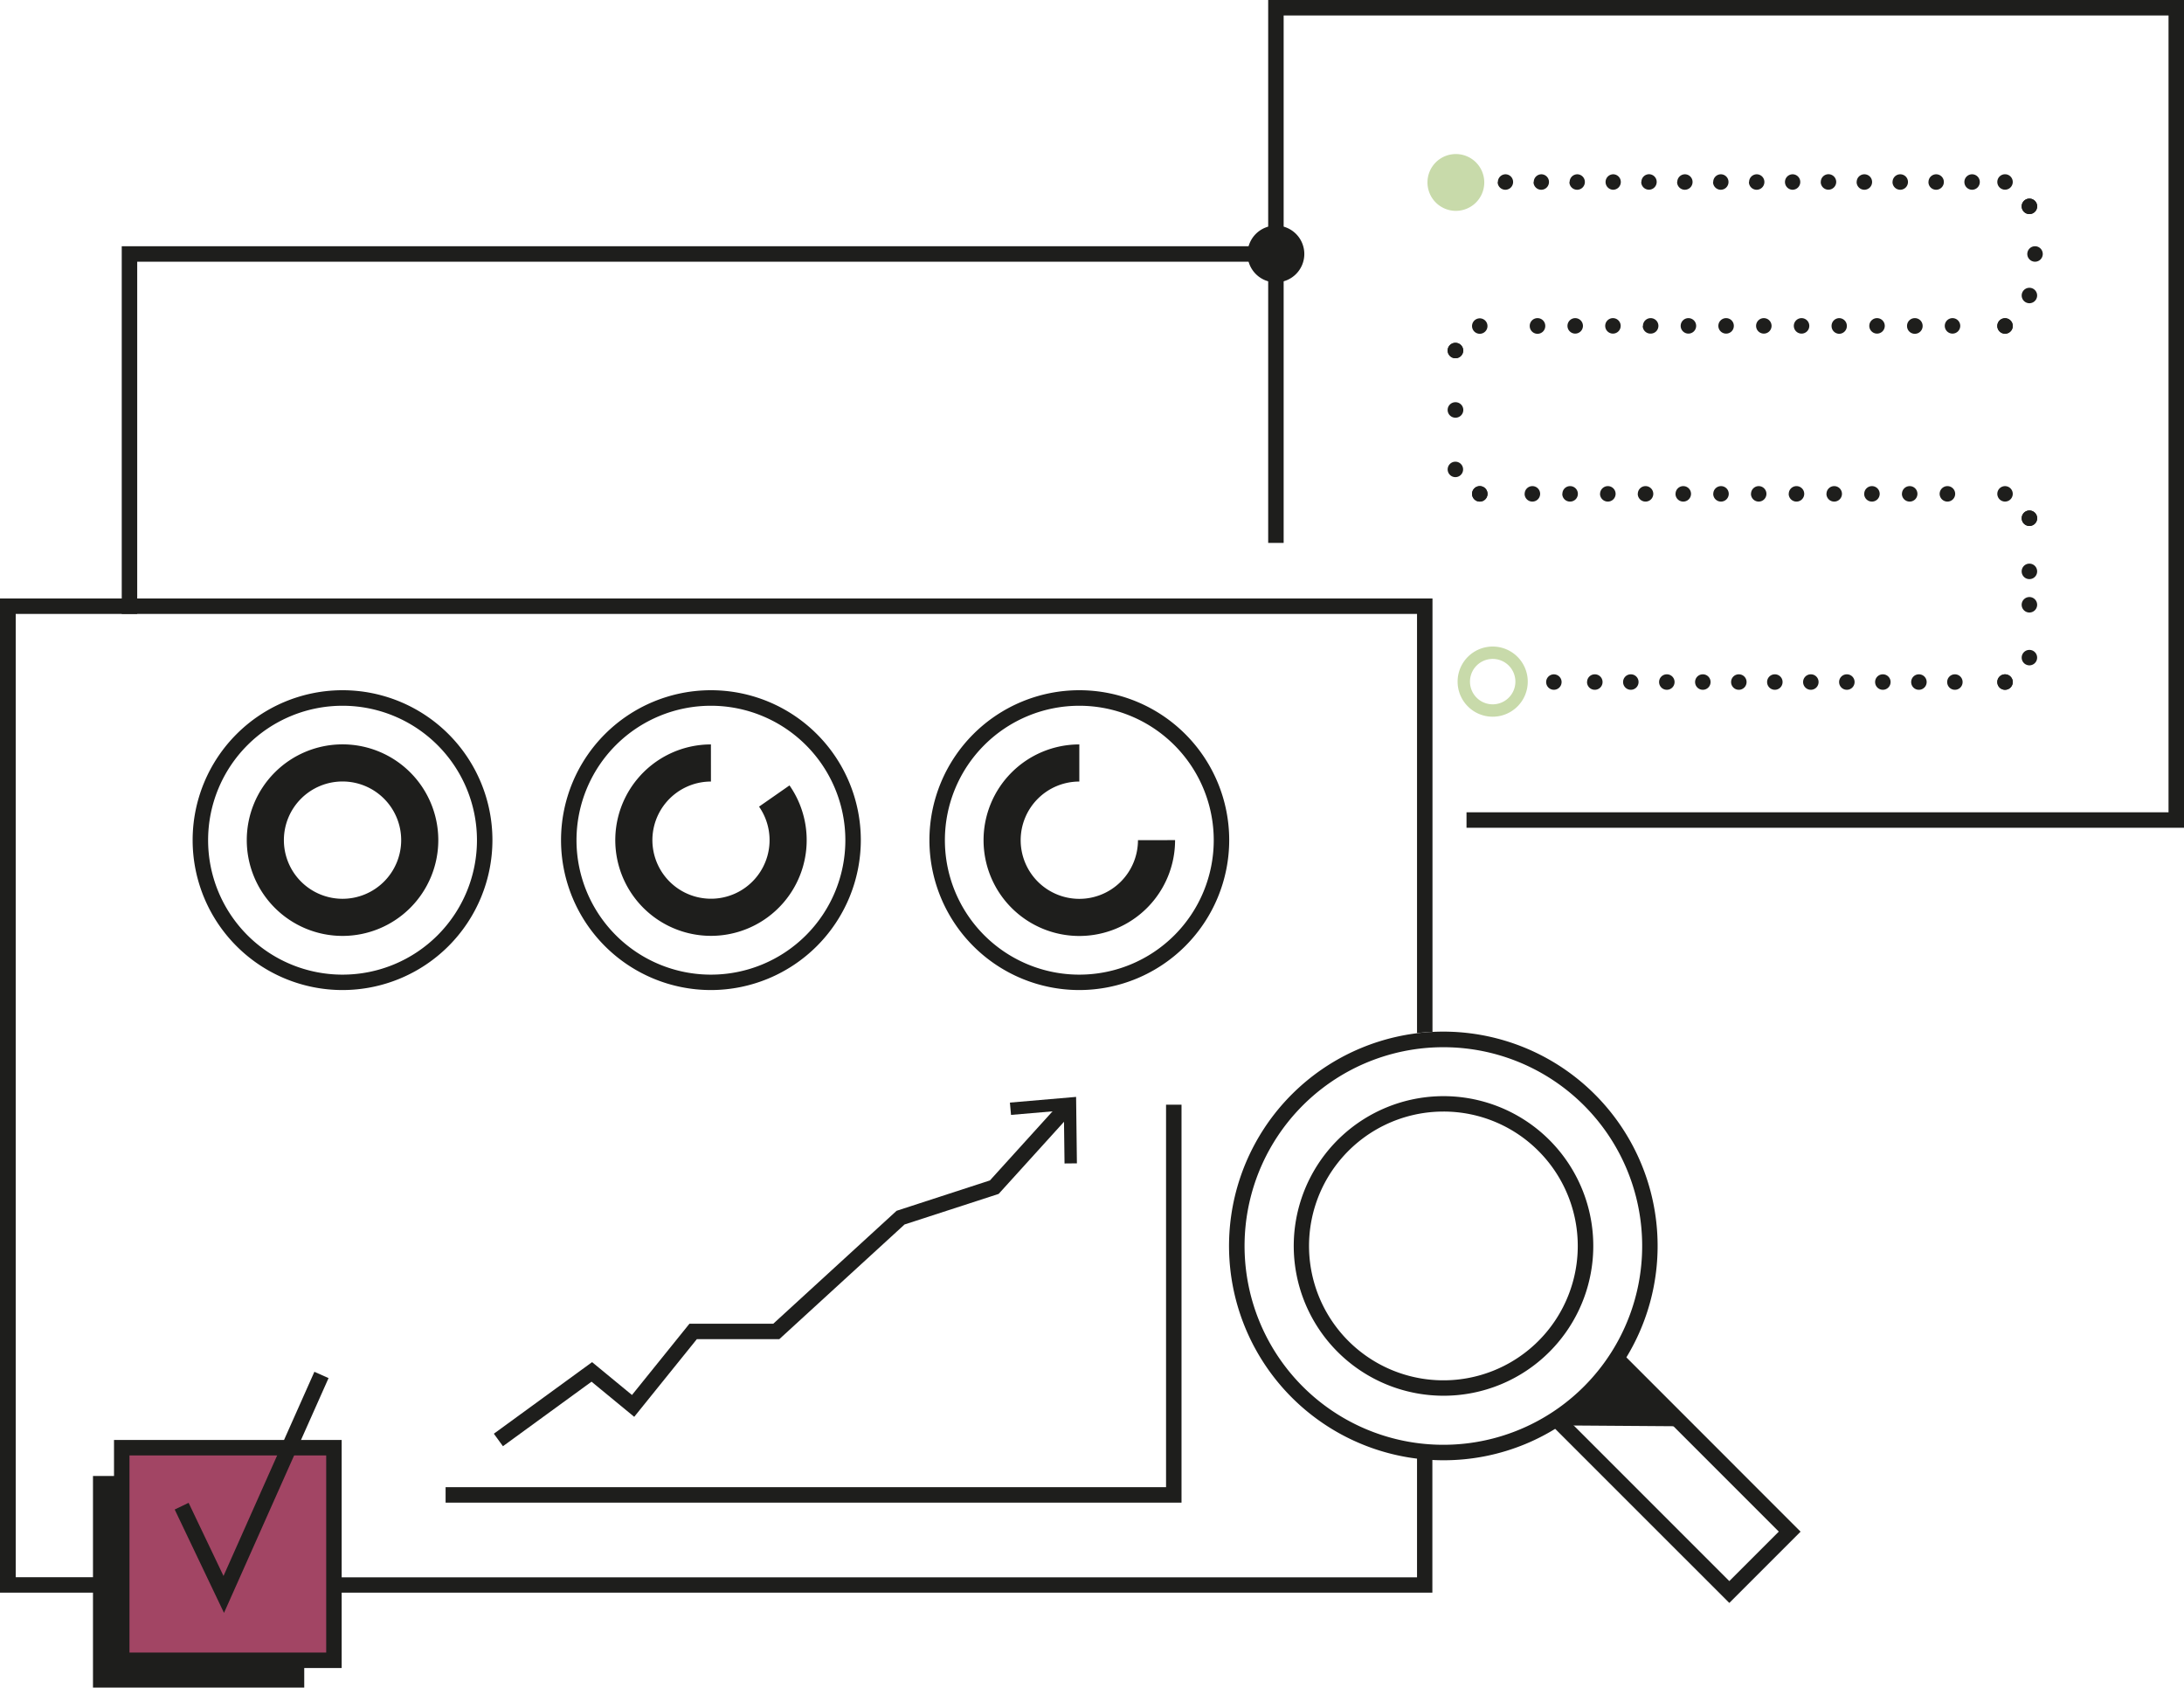
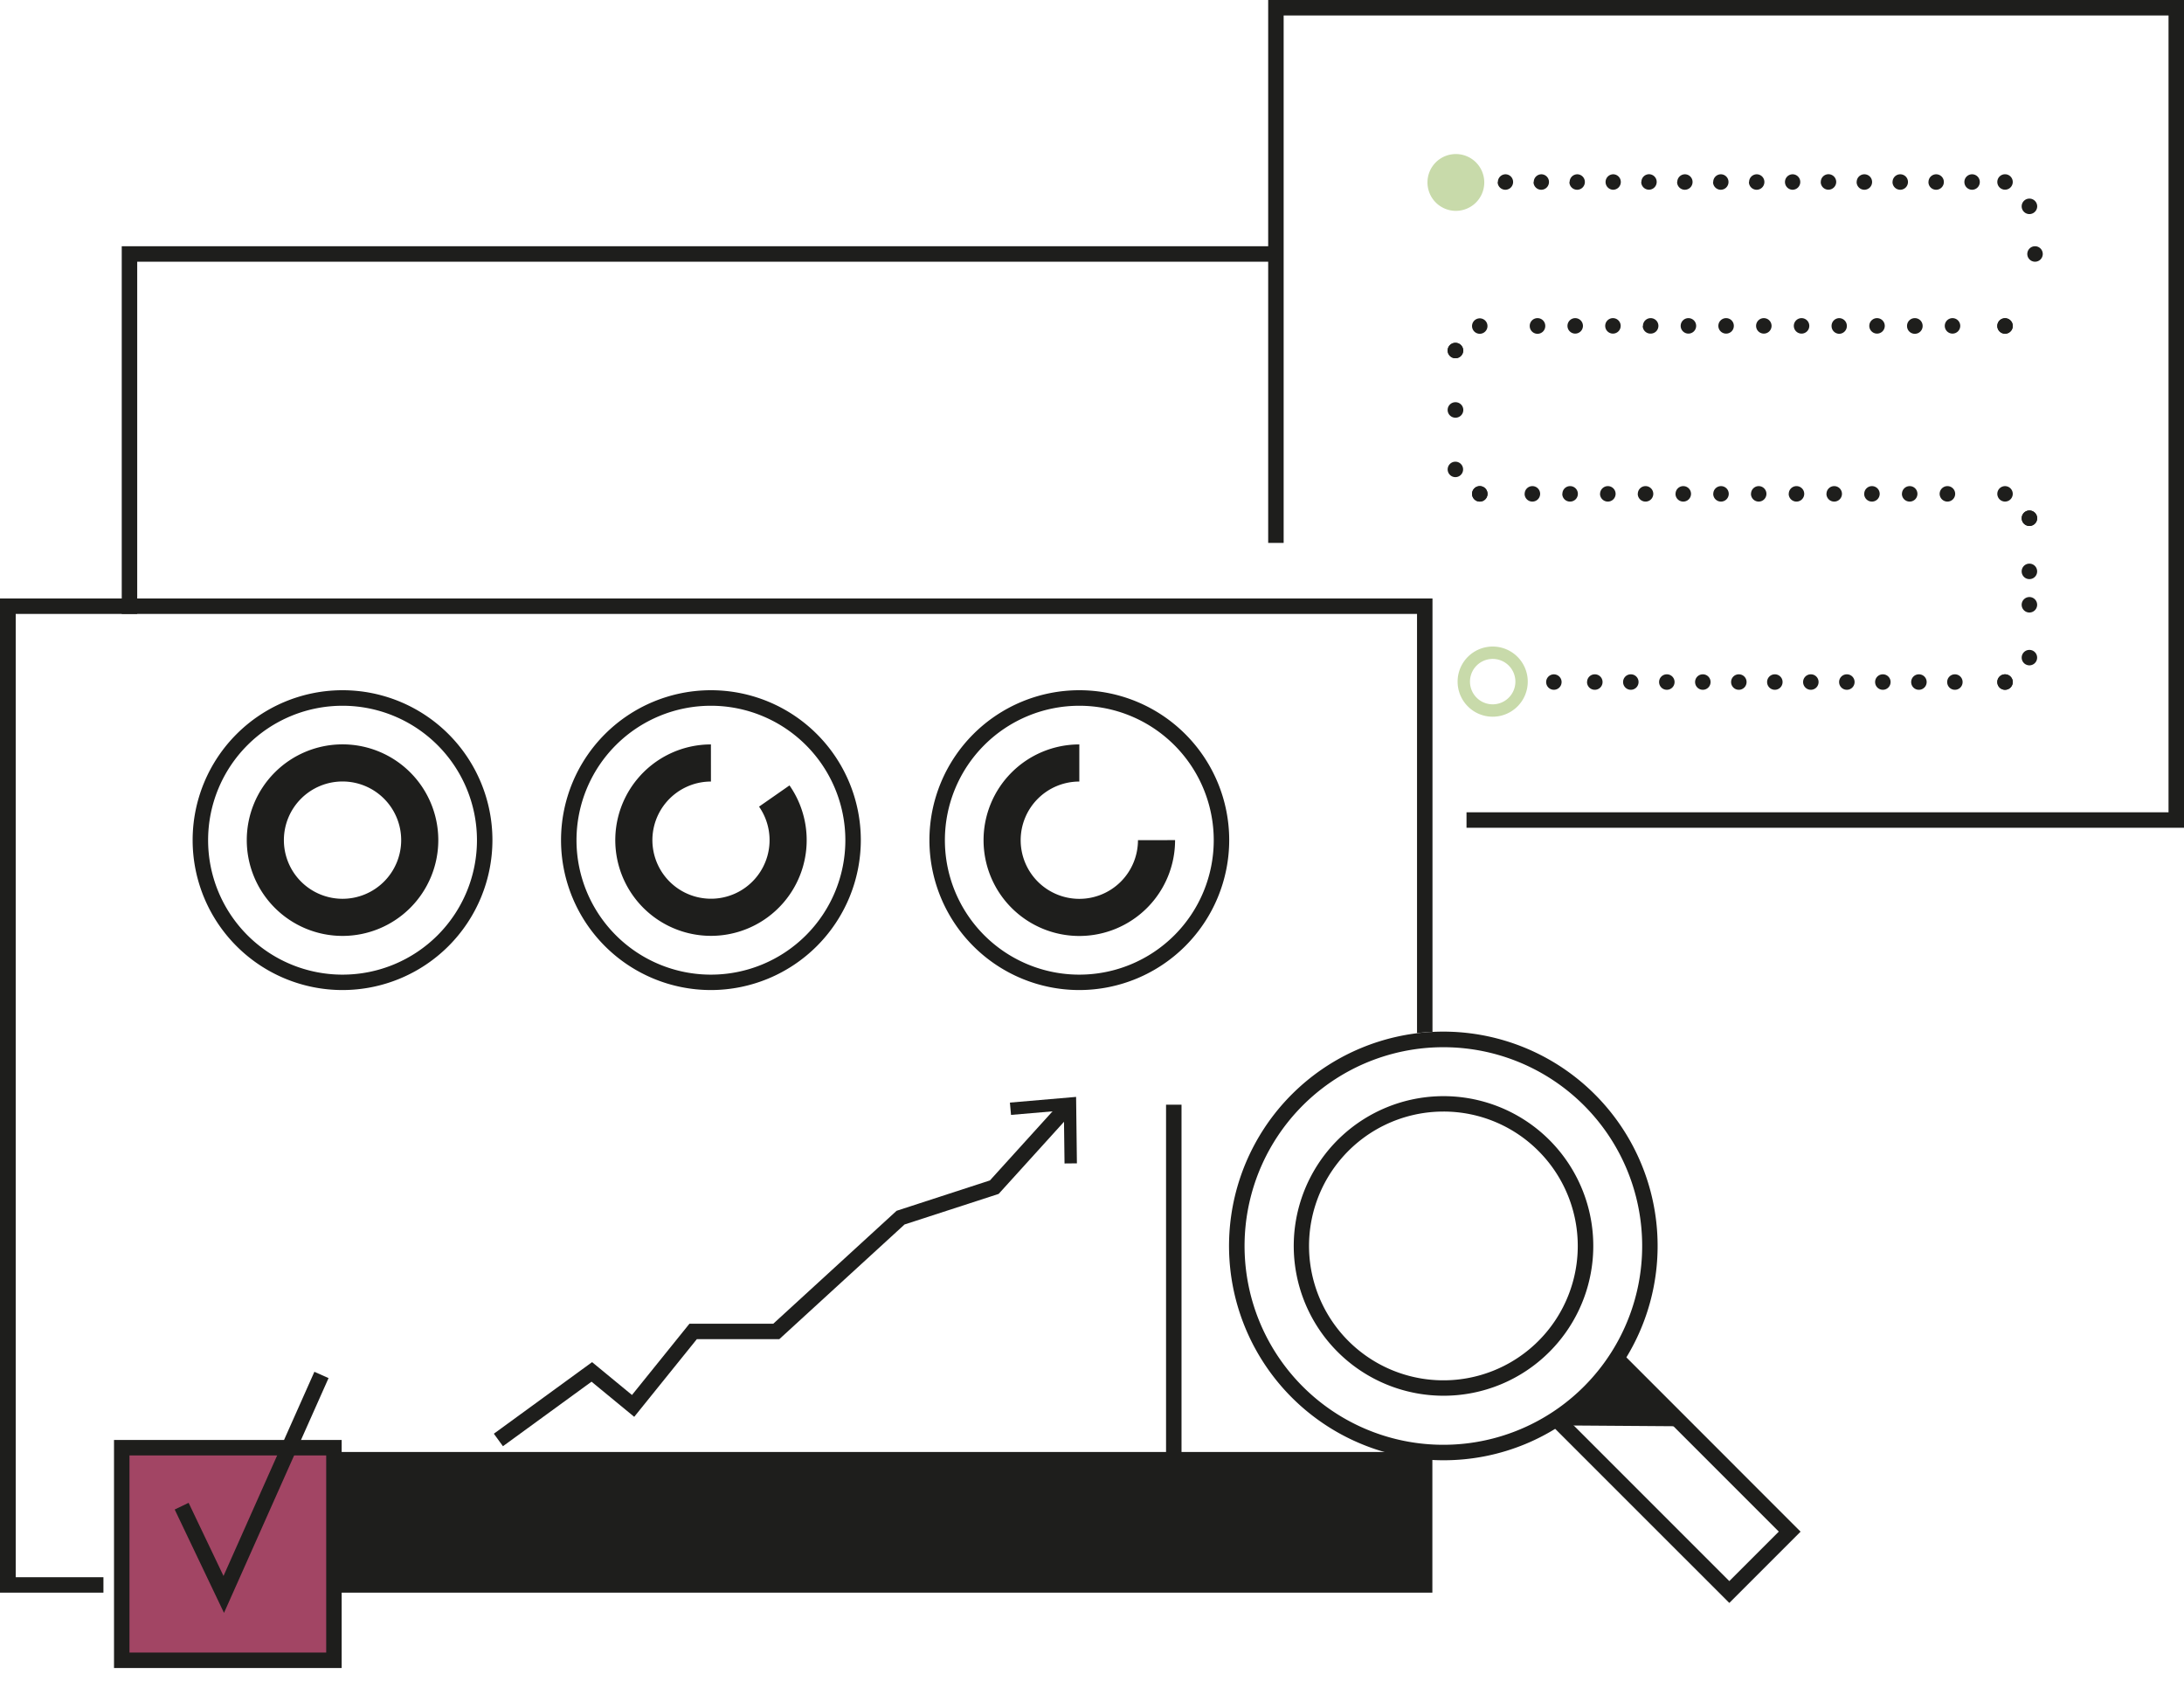
<svg xmlns="http://www.w3.org/2000/svg" id="Lager_1" data-name="Lager 1" viewBox="0 0 353.04 272.76">
  <defs>
    <style>.cls-1{fill:#1e1e1c;}.cls-2{fill:#a24564;}.cls-3,.cls-4,.cls-6{fill:none;}.cls-3,.cls-4{stroke:#1e1e1c;}.cls-3{stroke-width:6px;}.cls-4{stroke-linecap:round;stroke-linejoin:round;stroke-width:2.5px;}.cls-5{fill:#c8daaa;}.cls-6{stroke:#c8daaa;stroke-width:2px;}</style>
  </defs>
-   <rect class="cls-1" x="15.03" y="238.56" width="34.15" height="34.2" />
  <rect class="cls-2" x="19.68" y="233.99" width="34.3" height="34.36" />
  <polygon class="cls-1" points="190.99 242.87 72.03 242.87 72.03 240.37 188.49 240.37 188.49 178.55 190.99 178.55 190.99 242.87" />
  <path class="cls-1" d="M130.69,297.18H93.89V260.32h36.8Zm-34.3-2.5h31.8V262.82H96.39Z" transform="translate(-75.46 -27.58)" />
  <polygon class="cls-1" points="36.21 260.69 28.24 243.98 30.49 242.9 36.13 254.72 50.82 221.72 53.11 222.74 36.21 260.69" />
  <polygon class="cls-1" points="81.3 233.75 79.83 231.73 95.71 220.16 102.16 225.47 111.45 213.95 125 213.95 144.93 195.7 160.02 190.79 172.03 177.54 173.89 179.22 161.43 192.97 146.22 197.91 125.97 216.45 112.64 216.45 102.52 229 95.62 223.32 81.3 233.75" />
  <polygon class="cls-1" points="172.08 188.05 171.97 179.47 163.43 180.2 163.25 178.21 173.95 177.29 174.08 188.03 172.08 188.05" />
  <path class="cls-1" d="M130.83,187.6a24.23,24.23,0,1,1,24.23-24.23A24.25,24.25,0,0,1,130.83,187.6Zm0-45.95a21.73,21.73,0,1,0,21.73,21.72A21.74,21.74,0,0,0,130.83,141.65Z" transform="translate(-75.46 -27.58)" />
  <path class="cls-1" d="M190.38,187.6a24.23,24.23,0,1,1,24.23-24.23A24.26,24.26,0,0,1,190.38,187.6Zm0-45.95a21.73,21.73,0,1,0,21.73,21.72A21.74,21.74,0,0,0,190.38,141.65Z" transform="translate(-75.46 -27.58)" />
  <path class="cls-1" d="M249.93,187.6a24.23,24.23,0,1,1,24.23-24.23A24.26,24.26,0,0,1,249.93,187.6Zm0-45.95a21.73,21.73,0,1,0,21.73,21.72A21.74,21.74,0,0,0,249.93,141.65Z" transform="translate(-75.46 -27.58)" />
-   <path class="cls-1" d="M304.52,262.26v20.26H129.11V285H307V262.44C306.18,262.41,305.35,262.35,304.52,262.26Z" transform="translate(-75.46 -27.58)" />
+   <path class="cls-1" d="M304.52,262.26H129.11V285H307V262.44C306.18,262.41,305.35,262.35,304.52,262.26Z" transform="translate(-75.46 -27.58)" />
  <path class="cls-1" d="M78,126.81H304.52v67.74c.83-.09,1.66-.15,2.5-.18V124.31H75.46V285H92.18v-2.5H78Z" transform="translate(-75.46 -27.58)" />
  <path class="cls-3" d="M130.83,175.85a12.48,12.48,0,1,0-12.48-12.48A12.48,12.48,0,0,0,130.83,175.85Z" transform="translate(-75.46 -27.58)" />
  <path class="cls-3" d="M190.38,150.9a12.47,12.47,0,1,0,10.24,5.34" transform="translate(-75.46 -27.58)" />
  <path class="cls-3" d="M249.93,150.9a12.48,12.48,0,1,0,12.48,12.47" transform="translate(-75.46 -27.58)" />
-   <path class="cls-1" d="M281.7,73.22a4.59,4.59,0,1,0-4.58-4.59,4.59,4.59,0,0,0,4.58,4.59" transform="translate(-75.46 -27.58)" />
  <polygon class="cls-1" points="252.63 230.39 272.17 230.53 262.33 220.69 252.63 230.39" />
  <path class="cls-1" d="M355,286.66l-28.75-28.74,11.53-11.53,28.74,28.75Zm-25.21-28.74L355,283.13l8-8-25.21-25.21Z" transform="translate(-75.46 -27.58)" />
  <path class="cls-1" d="M308.78,263.6a34.64,34.64,0,1,1,24.49-10.15h0A34.46,34.46,0,0,1,308.78,263.6Zm0-66.76a32.13,32.13,0,1,0,22.72,54.84h0a32.12,32.12,0,0,0-22.72-54.84Z" transform="translate(-75.46 -27.58)" />
  <path class="cls-1" d="M308.78,253.17a24.21,24.21,0,1,1,17.13-7.08A24.16,24.16,0,0,1,308.78,253.17Zm0-45.93a21.72,21.72,0,1,0,15.36,6.36A21.64,21.64,0,0,0,308.78,207.24Z" transform="translate(-75.46 -27.58)" />
  <path class="cls-1" d="M393,57a1.24,1.24,0,0,1,1.25-1.25h0A1.24,1.24,0,0,1,395.49,57h0a1.25,1.25,0,0,1-1.25,1.25h0A1.25,1.25,0,0,1,393,57Zm-5.8,0a1.24,1.24,0,0,1,1.25-1.25h0A1.24,1.24,0,0,1,389.68,57h0a1.25,1.25,0,0,1-1.24,1.25h0A1.24,1.24,0,0,1,387.19,57Zm-5.81,0a1.24,1.24,0,0,1,1.25-1.25h0A1.24,1.24,0,0,1,383.88,57h0a1.25,1.25,0,0,1-1.25,1.25h0A1.25,1.25,0,0,1,381.38,57Zm-5.8,0a1.24,1.24,0,0,1,1.25-1.25h0A1.24,1.24,0,0,1,378.08,57h0a1.25,1.25,0,0,1-1.25,1.25h0A1.25,1.25,0,0,1,375.58,57Zm-5.8,0A1.24,1.24,0,0,1,371,55.74h0A1.25,1.25,0,0,1,372.28,57h0A1.26,1.26,0,0,1,371,58.24h0A1.24,1.24,0,0,1,369.78,57ZM364,57a1.24,1.24,0,0,1,1.25-1.25h0A1.24,1.24,0,0,1,366.47,57h0a1.25,1.25,0,0,1-1.25,1.25h0A1.25,1.25,0,0,1,364,57Zm-5.8,0a1.24,1.24,0,0,1,1.25-1.25h0A1.24,1.24,0,0,1,360.67,57h0a1.25,1.25,0,0,1-1.25,1.25h0A1.25,1.25,0,0,1,358.17,57Zm-5.8,0a1.24,1.24,0,0,1,1.25-1.25h0A1.24,1.24,0,0,1,354.87,57h0a1.25,1.25,0,0,1-1.25,1.25h0A1.25,1.25,0,0,1,352.37,57Zm-5.81,0a1.24,1.24,0,0,1,1.25-1.25h0A1.24,1.24,0,0,1,349.06,57h0a1.25,1.25,0,0,1-1.25,1.25h0A1.25,1.25,0,0,1,346.56,57Zm-5.8,0A1.24,1.24,0,0,1,342,55.74h0A1.24,1.24,0,0,1,343.26,57h0A1.25,1.25,0,0,1,342,58.24h0A1.25,1.25,0,0,1,340.76,57ZM335,57a1.24,1.24,0,0,1,1.25-1.25h0A1.24,1.24,0,0,1,337.46,57h0a1.25,1.25,0,0,1-1.25,1.25h0A1.25,1.25,0,0,1,335,57Zm-5.81,0a1.24,1.24,0,0,1,1.25-1.25h0A1.24,1.24,0,0,1,331.65,57h0a1.25,1.25,0,0,1-1.25,1.25h0A1.25,1.25,0,0,1,329.15,57Zm-5.8,0a1.24,1.24,0,0,1,1.25-1.25h0A1.24,1.24,0,0,1,325.85,57h0a1.25,1.25,0,0,1-1.25,1.25h0A1.25,1.25,0,0,1,323.35,57Zm-5.8,0a1.24,1.24,0,0,1,1.25-1.25h0A1.24,1.24,0,0,1,320.05,57h0a1.25,1.25,0,0,1-1.25,1.25h0A1.25,1.25,0,0,1,317.55,57Z" transform="translate(-75.46 -27.58)" />
  <path class="cls-1" d="M402.26,60.93a1.25,1.25,0,0,1,1.25-1.25h0a1.26,1.26,0,0,1,1.26,1.25h0a1.26,1.26,0,0,1-1.26,1.25h0A1.25,1.25,0,0,1,402.26,60.93Z" transform="translate(-75.46 -27.58)" />
  <path class="cls-1" d="M403.17,68.63a1.25,1.25,0,0,1,1.25-1.25h0a1.25,1.25,0,0,1,1.25,1.25h0a1.25,1.25,0,0,1-1.25,1.25h0A1.25,1.25,0,0,1,403.17,68.63Z" transform="translate(-75.46 -27.58)" />
  <path class="cls-1" d="M398.32,80.28A1.25,1.25,0,0,1,399.57,79h0a1.25,1.25,0,0,1,1.25,1.25h0a1.25,1.25,0,0,1-1.25,1.25h0A1.25,1.25,0,0,1,398.32,80.28Z" transform="translate(-75.46 -27.58)" />
  <path class="cls-1" d="M389.83,80.28A1.25,1.25,0,0,1,391.08,79h0a1.25,1.25,0,0,1,1.25,1.25h0a1.25,1.25,0,0,1-1.25,1.25h0A1.25,1.25,0,0,1,389.83,80.28Zm-6.1,0A1.25,1.25,0,0,1,385,79h0a1.25,1.25,0,0,1,1.25,1.25h0A1.25,1.25,0,0,1,385,81.53h0A1.25,1.25,0,0,1,383.73,80.28Zm-6.1,0A1.25,1.25,0,0,1,378.88,79h0a1.25,1.25,0,0,1,1.25,1.25h0a1.25,1.25,0,0,1-1.25,1.25h0A1.25,1.25,0,0,1,377.63,80.28Zm-6.1,0A1.25,1.25,0,0,1,372.78,79h0A1.25,1.25,0,0,1,374,80.28h0a1.25,1.25,0,0,1-1.25,1.25h0A1.25,1.25,0,0,1,371.53,80.28Zm-6.1,0A1.25,1.25,0,0,1,366.68,79h0a1.25,1.25,0,0,1,1.25,1.25h0a1.25,1.25,0,0,1-1.25,1.25h0A1.25,1.25,0,0,1,365.43,80.28Zm-6.1,0A1.25,1.25,0,0,1,360.58,79h0a1.25,1.25,0,0,1,1.25,1.25h0a1.25,1.25,0,0,1-1.25,1.25h0A1.25,1.25,0,0,1,359.33,80.28Zm-6.1,0A1.25,1.25,0,0,1,354.48,79h0a1.24,1.24,0,0,1,1.25,1.25h0a1.24,1.24,0,0,1-1.25,1.25h0A1.25,1.25,0,0,1,353.23,80.28Zm-6.09,0A1.25,1.25,0,0,1,348.39,79h0a1.25,1.25,0,0,1,1.25,1.25h0a1.25,1.25,0,0,1-1.25,1.25h0A1.25,1.25,0,0,1,347.14,80.28Zm-6.1,0A1.25,1.25,0,0,1,342.29,79h0a1.25,1.25,0,0,1,1.25,1.25h0a1.25,1.25,0,0,1-1.25,1.25h0A1.25,1.25,0,0,1,341,80.28Zm-6.1,0A1.25,1.25,0,0,1,336.19,79h0a1.25,1.25,0,0,1,1.25,1.25h0a1.25,1.25,0,0,1-1.25,1.25h0A1.25,1.25,0,0,1,334.94,80.28Zm-6.1,0A1.25,1.25,0,0,1,330.09,79h0a1.25,1.25,0,0,1,1.25,1.25h0a1.25,1.25,0,0,1-1.25,1.25h0A1.25,1.25,0,0,1,328.84,80.28Zm-6.1,0A1.25,1.25,0,0,1,324,79h0a1.25,1.25,0,0,1,1.25,1.25h0A1.25,1.25,0,0,1,324,81.53h0A1.25,1.25,0,0,1,322.74,80.28Z" transform="translate(-75.46 -27.58)" />
  <path class="cls-1" d="M309.47,84.23A1.25,1.25,0,0,1,310.72,83h0A1.25,1.25,0,0,1,312,84.23h0a1.25,1.25,0,0,1-1.25,1.25h0A1.25,1.25,0,0,1,309.47,84.23Z" transform="translate(-75.46 -27.58)" />
  <path class="cls-1" d="M309.47,93.84a1.25,1.25,0,0,1,1.25-1.25h0A1.25,1.25,0,0,1,312,93.84h0a1.25,1.25,0,0,1-1.25,1.25h0A1.25,1.25,0,0,1,309.47,93.84Z" transform="translate(-75.46 -27.58)" />
  <path class="cls-1" d="M313.42,107.4a1.25,1.25,0,0,1,1.25-1.25h0a1.25,1.25,0,0,1,1.25,1.25h0a1.25,1.25,0,0,1-1.25,1.25h0A1.25,1.25,0,0,1,313.42,107.4Z" transform="translate(-75.46 -27.58)" />
  <path class="cls-1" d="M389,107.4a1.26,1.26,0,0,1,1.26-1.25h0a1.25,1.25,0,0,1,1.25,1.25h0a1.25,1.25,0,0,1-1.25,1.25h0A1.26,1.26,0,0,1,389,107.4Zm-6.09,0a1.25,1.25,0,0,1,1.25-1.25h0a1.25,1.25,0,0,1,1.25,1.25h0a1.25,1.25,0,0,1-1.25,1.25h0A1.25,1.25,0,0,1,382.9,107.4Zm-6.1,0a1.25,1.25,0,0,1,1.25-1.25h0a1.25,1.25,0,0,1,1.25,1.25h0a1.25,1.25,0,0,1-1.25,1.25h0A1.25,1.25,0,0,1,376.8,107.4Zm-6.1,0a1.25,1.25,0,0,1,1.25-1.25h0a1.25,1.25,0,0,1,1.25,1.25h0a1.25,1.25,0,0,1-1.25,1.25h0A1.25,1.25,0,0,1,370.7,107.4Zm-6.1,0a1.25,1.25,0,0,1,1.25-1.25h0a1.25,1.25,0,0,1,1.25,1.25h0a1.25,1.25,0,0,1-1.25,1.25h0A1.25,1.25,0,0,1,364.6,107.4Zm-6.1,0a1.25,1.25,0,0,1,1.25-1.25h0A1.25,1.25,0,0,1,361,107.4h0a1.25,1.25,0,0,1-1.25,1.25h0A1.25,1.25,0,0,1,358.5,107.4Zm-6.1,0a1.25,1.25,0,0,1,1.25-1.25h0a1.25,1.25,0,0,1,1.25,1.25h0a1.25,1.25,0,0,1-1.25,1.25h0A1.25,1.25,0,0,1,352.4,107.4Zm-6.1,0a1.25,1.25,0,0,1,1.25-1.25h0a1.25,1.25,0,0,1,1.25,1.25h0a1.25,1.25,0,0,1-1.25,1.25h0A1.25,1.25,0,0,1,346.3,107.4Zm-6.1,0a1.25,1.25,0,0,1,1.25-1.25h0a1.25,1.25,0,0,1,1.25,1.25h0a1.25,1.25,0,0,1-1.25,1.25h0A1.25,1.25,0,0,1,340.2,107.4Zm-6.1,0a1.26,1.26,0,0,1,1.25-1.25h0a1.25,1.25,0,0,1,1.26,1.25h0a1.25,1.25,0,0,1-1.26,1.25h0A1.26,1.26,0,0,1,334.1,107.4Zm-6.09,0a1.24,1.24,0,0,1,1.25-1.25h0a1.25,1.25,0,0,1,1.25,1.25h0a1.25,1.25,0,0,1-1.25,1.25h0A1.24,1.24,0,0,1,328,107.4Zm-6.1,0a1.25,1.25,0,0,1,1.25-1.25h0a1.25,1.25,0,0,1,1.25,1.25h0a1.25,1.25,0,0,1-1.25,1.25h0A1.25,1.25,0,0,1,321.91,107.4Z" transform="translate(-75.46 -27.58)" />
  <path class="cls-1" d="M402.27,111.34a1.24,1.24,0,0,1,1.25-1.25h0a1.26,1.26,0,0,1,1.25,1.25h0a1.26,1.26,0,0,1-1.25,1.25h0A1.24,1.24,0,0,1,402.27,111.34Z" transform="translate(-75.46 -27.58)" />
  <path class="cls-1" d="M402.26,125.33a1.25,1.25,0,0,1,1.25-1.25h0a1.25,1.25,0,0,1,1.25,1.25h0a1.25,1.25,0,0,1-1.25,1.25h0A1.25,1.25,0,0,1,402.26,125.33Zm0-5.4a1.25,1.25,0,0,1,1.25-1.25h0a1.25,1.25,0,0,1,1.25,1.25h0a1.24,1.24,0,0,1-1.25,1.25h0A1.24,1.24,0,0,1,402.26,119.93Z" transform="translate(-75.46 -27.58)" />
  <path class="cls-1" d="M398.32,137.82a1.24,1.24,0,0,1,1.25-1.25h0a1.24,1.24,0,0,1,1.25,1.25h0a1.25,1.25,0,0,1-1.25,1.25h0A1.25,1.25,0,0,1,398.32,137.82Z" transform="translate(-75.46 -27.58)" />
  <path class="cls-1" d="M390.22,137.82a1.24,1.24,0,0,1,1.24-1.25h0a1.24,1.24,0,0,1,1.25,1.25h0a1.24,1.24,0,0,1-1.25,1.25h0A1.24,1.24,0,0,1,390.22,137.82Zm-5.82,0a1.24,1.24,0,0,1,1.25-1.25h0a1.24,1.24,0,0,1,1.25,1.25h0a1.25,1.25,0,0,1-1.25,1.25h0A1.24,1.24,0,0,1,384.4,137.82Zm-5.83,0a1.24,1.24,0,0,1,1.25-1.25h0a1.24,1.24,0,0,1,1.25,1.25h0a1.25,1.25,0,0,1-1.25,1.25h0A1.25,1.25,0,0,1,378.57,137.82Zm-5.82,0a1.24,1.24,0,0,1,1.25-1.25h0a1.24,1.24,0,0,1,1.25,1.25h0a1.25,1.25,0,0,1-1.25,1.25h0A1.25,1.25,0,0,1,372.75,137.82Zm-5.82,0a1.24,1.24,0,0,1,1.25-1.25h0a1.24,1.24,0,0,1,1.25,1.25h0a1.25,1.25,0,0,1-1.25,1.25h0A1.25,1.25,0,0,1,366.93,137.82Zm-5.82,0a1.24,1.24,0,0,1,1.25-1.25h0a1.24,1.24,0,0,1,1.25,1.25h0a1.25,1.25,0,0,1-1.25,1.25h0A1.25,1.25,0,0,1,361.11,137.82Zm-5.82,0a1.24,1.24,0,0,1,1.25-1.25h0a1.24,1.24,0,0,1,1.25,1.25h0a1.25,1.25,0,0,1-1.25,1.25h0A1.25,1.25,0,0,1,355.29,137.82Zm-5.82,0a1.24,1.24,0,0,1,1.25-1.25h0a1.24,1.24,0,0,1,1.25,1.25h0a1.25,1.25,0,0,1-1.25,1.25h0A1.25,1.25,0,0,1,349.47,137.82Zm-5.82,0a1.24,1.24,0,0,1,1.25-1.25h0a1.24,1.24,0,0,1,1.25,1.25h0a1.25,1.25,0,0,1-1.25,1.25h0A1.25,1.25,0,0,1,343.65,137.82Zm-5.82,0a1.24,1.24,0,0,1,1.25-1.25h0a1.24,1.24,0,0,1,1.25,1.25h0a1.25,1.25,0,0,1-1.25,1.25h0A1.25,1.25,0,0,1,337.83,137.82Zm-5.82,0a1.24,1.24,0,0,1,1.25-1.25h0a1.24,1.24,0,0,1,1.25,1.25h0a1.25,1.25,0,0,1-1.25,1.25h0A1.25,1.25,0,0,1,332,137.82Z" transform="translate(-75.46 -27.58)" />
  <path class="cls-4" d="M310.72,57h0" transform="translate(-75.46 -27.58)" />
  <path class="cls-5" d="M306.21,57.06a4.59,4.59,0,1,0,4.58-4.58,4.58,4.58,0,0,0-4.58,4.58" transform="translate(-75.46 -27.58)" />
  <path class="cls-6" d="M312.08,137.74a4.67,4.67,0,1,0,4.67-4.66A4.67,4.67,0,0,0,312.08,137.74Z" transform="translate(-75.46 -27.58)" />
  <line class="cls-4" x1="251.18" y1="110.24" x2="251.18" y2="110.24" />
  <line class="cls-4" x1="324.11" y1="110.24" x2="324.11" y2="110.24" />
  <line class="cls-4" x1="328.05" y1="106.29" x2="328.05" y2="106.29" />
  <line class="cls-4" x1="328.05" y1="83.76" x2="328.05" y2="83.76" />
  <line class="cls-4" x1="324.11" y1="79.82" x2="324.11" y2="79.82" />
  <line class="cls-4" x1="239.2" y1="79.82" x2="239.2" y2="79.82" />
  <line class="cls-4" x1="235.26" y1="56.65" x2="235.26" y2="56.65" />
  <line class="cls-4" x1="239.2" y1="52.7" x2="239.2" y2="52.7" />
  <line class="cls-4" x1="324.11" y1="52.7" x2="324.11" y2="52.7" />
-   <line class="cls-4" x1="328.05" y1="33.35" x2="328.05" y2="33.35" />
  <line class="cls-4" x1="324.11" y1="29.41" x2="324.11" y2="29.41" />
  <line class="cls-4" x1="235.26" y1="75.87" x2="235.26" y2="75.87" />
-   <line class="cls-4" x1="328.05" y1="47.76" x2="328.05" y2="47.76" />
  <polygon class="cls-1" points="353.04 133.79 237.06 133.79 237.06 131.29 350.54 131.29 350.54 2.5 207.5 2.5 207.5 87.75 205 87.75 205 0 353.04 0 353.04 133.79" />
  <polygon class="cls-1" points="22.18 99.23 19.68 99.23 19.68 39.8 206.25 39.8 206.25 42.3 22.18 42.3 22.18 99.23" />
</svg>